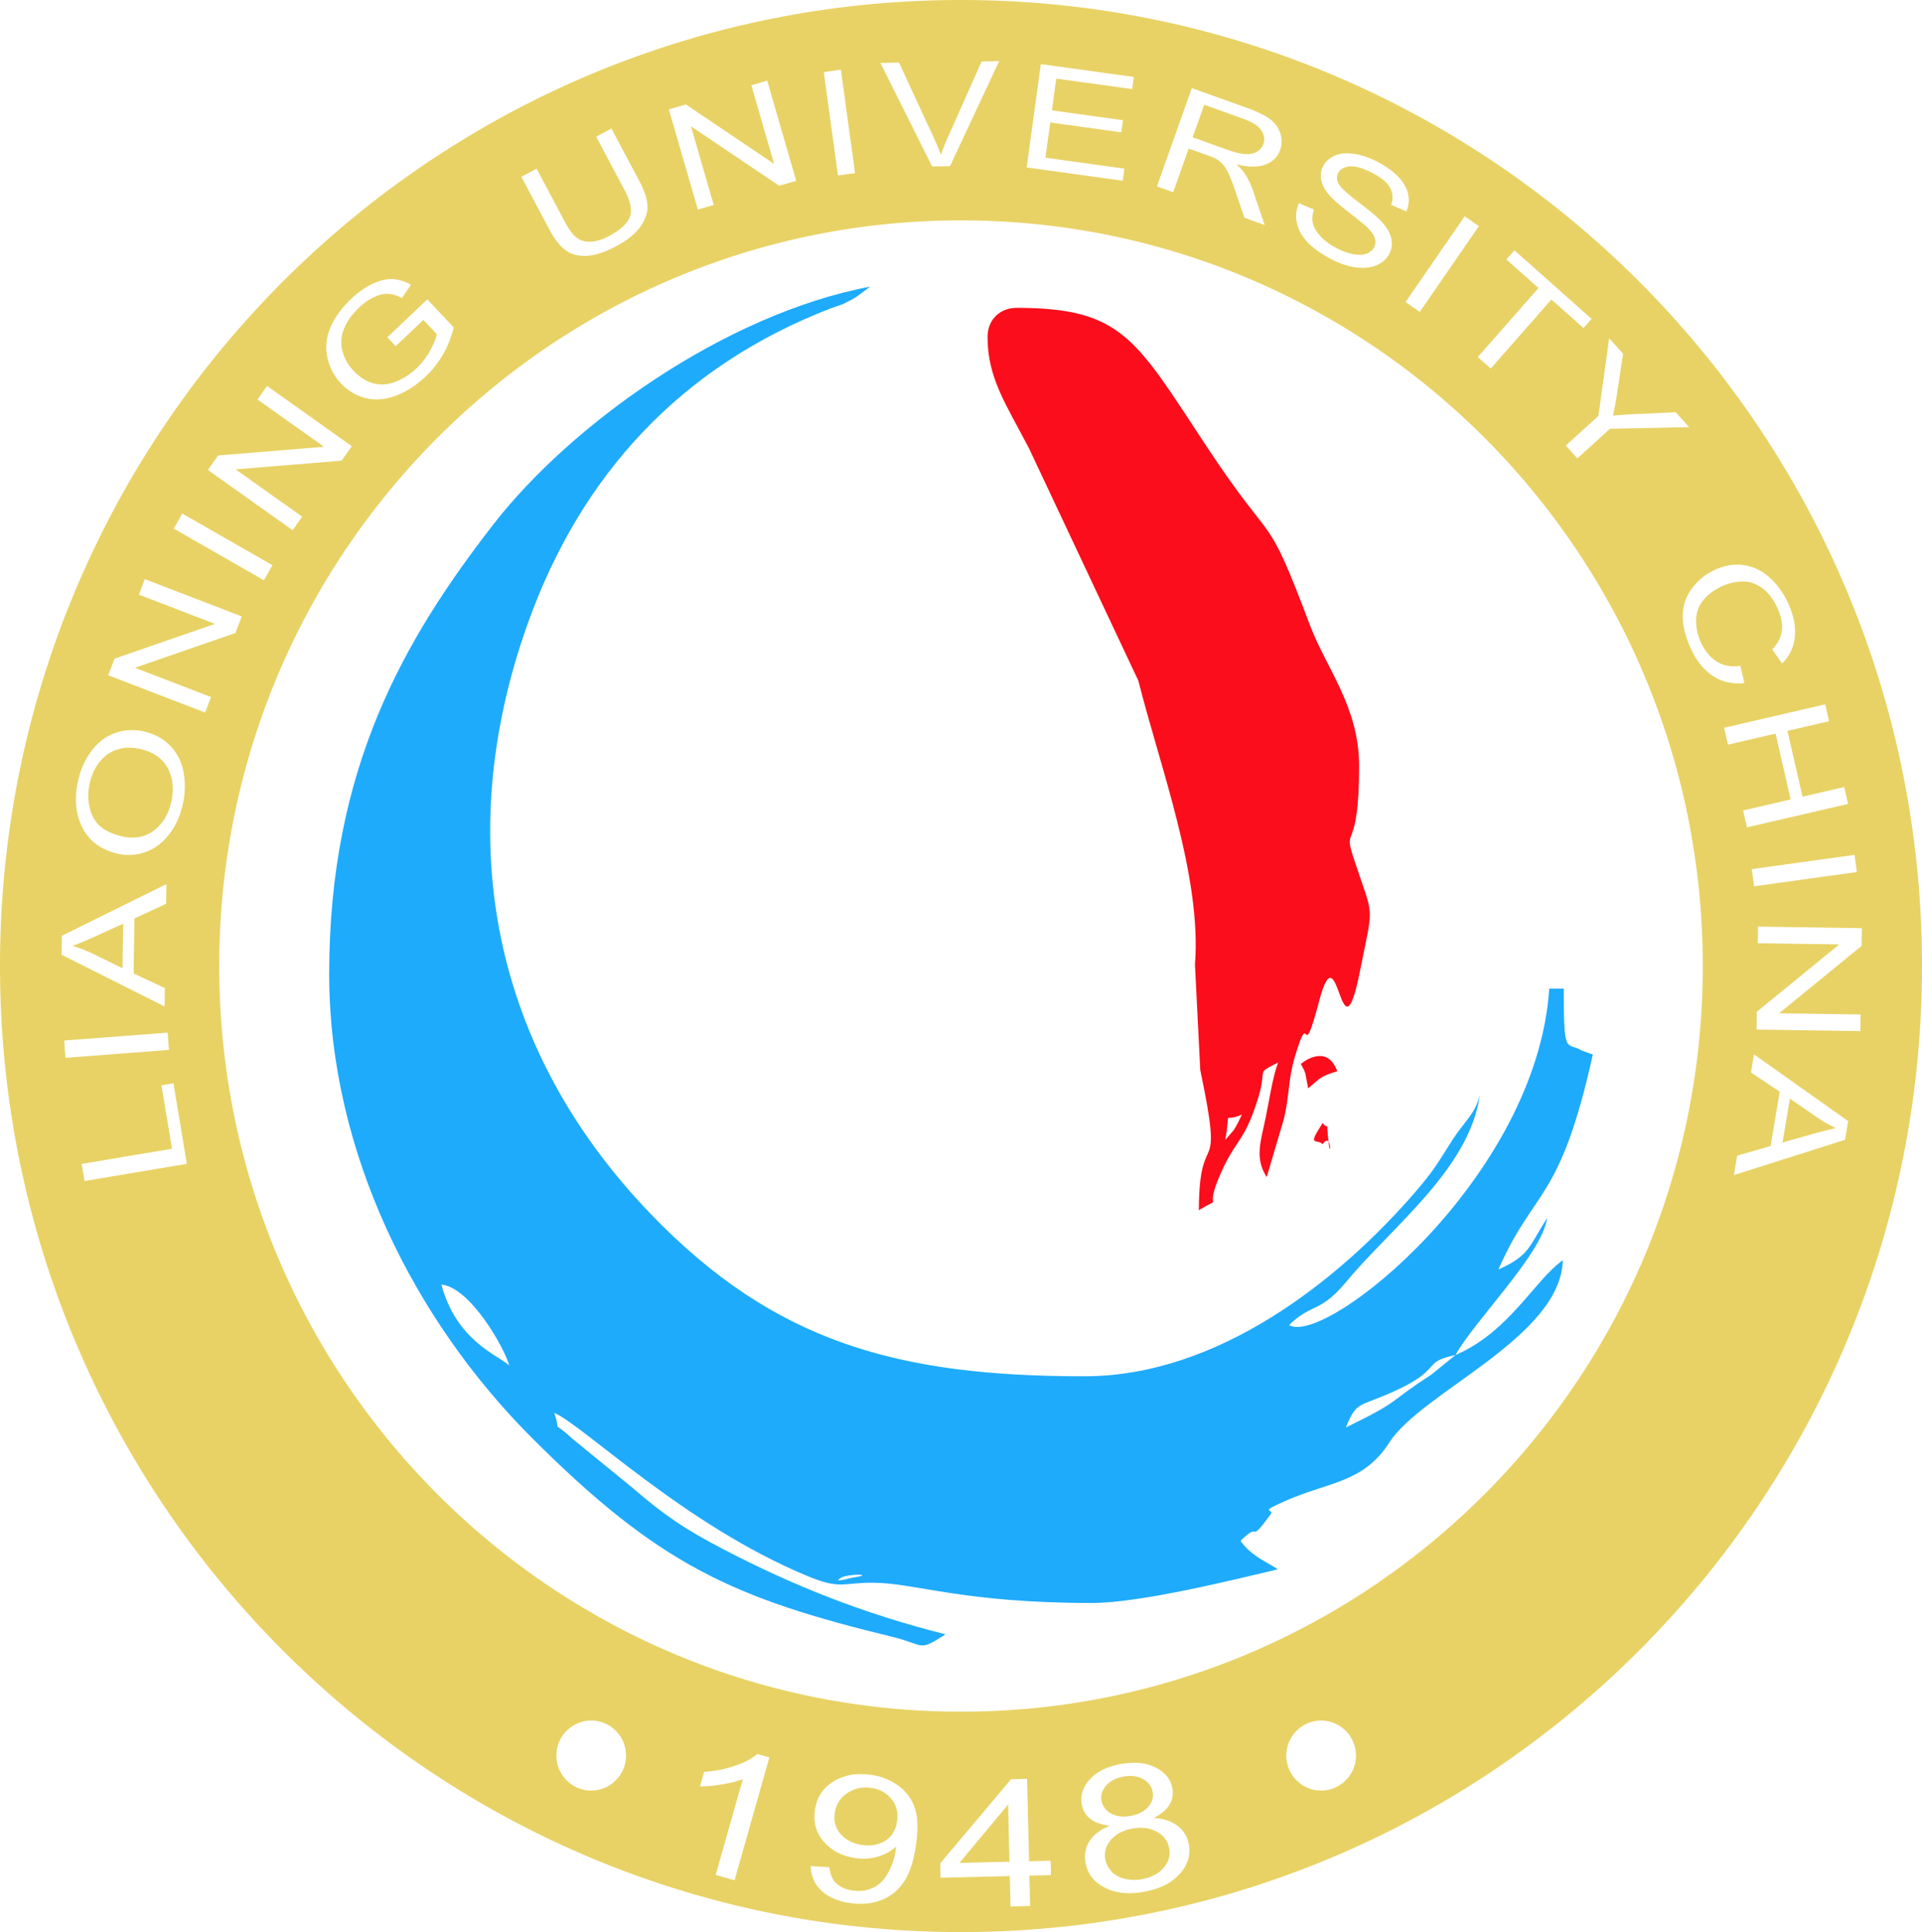
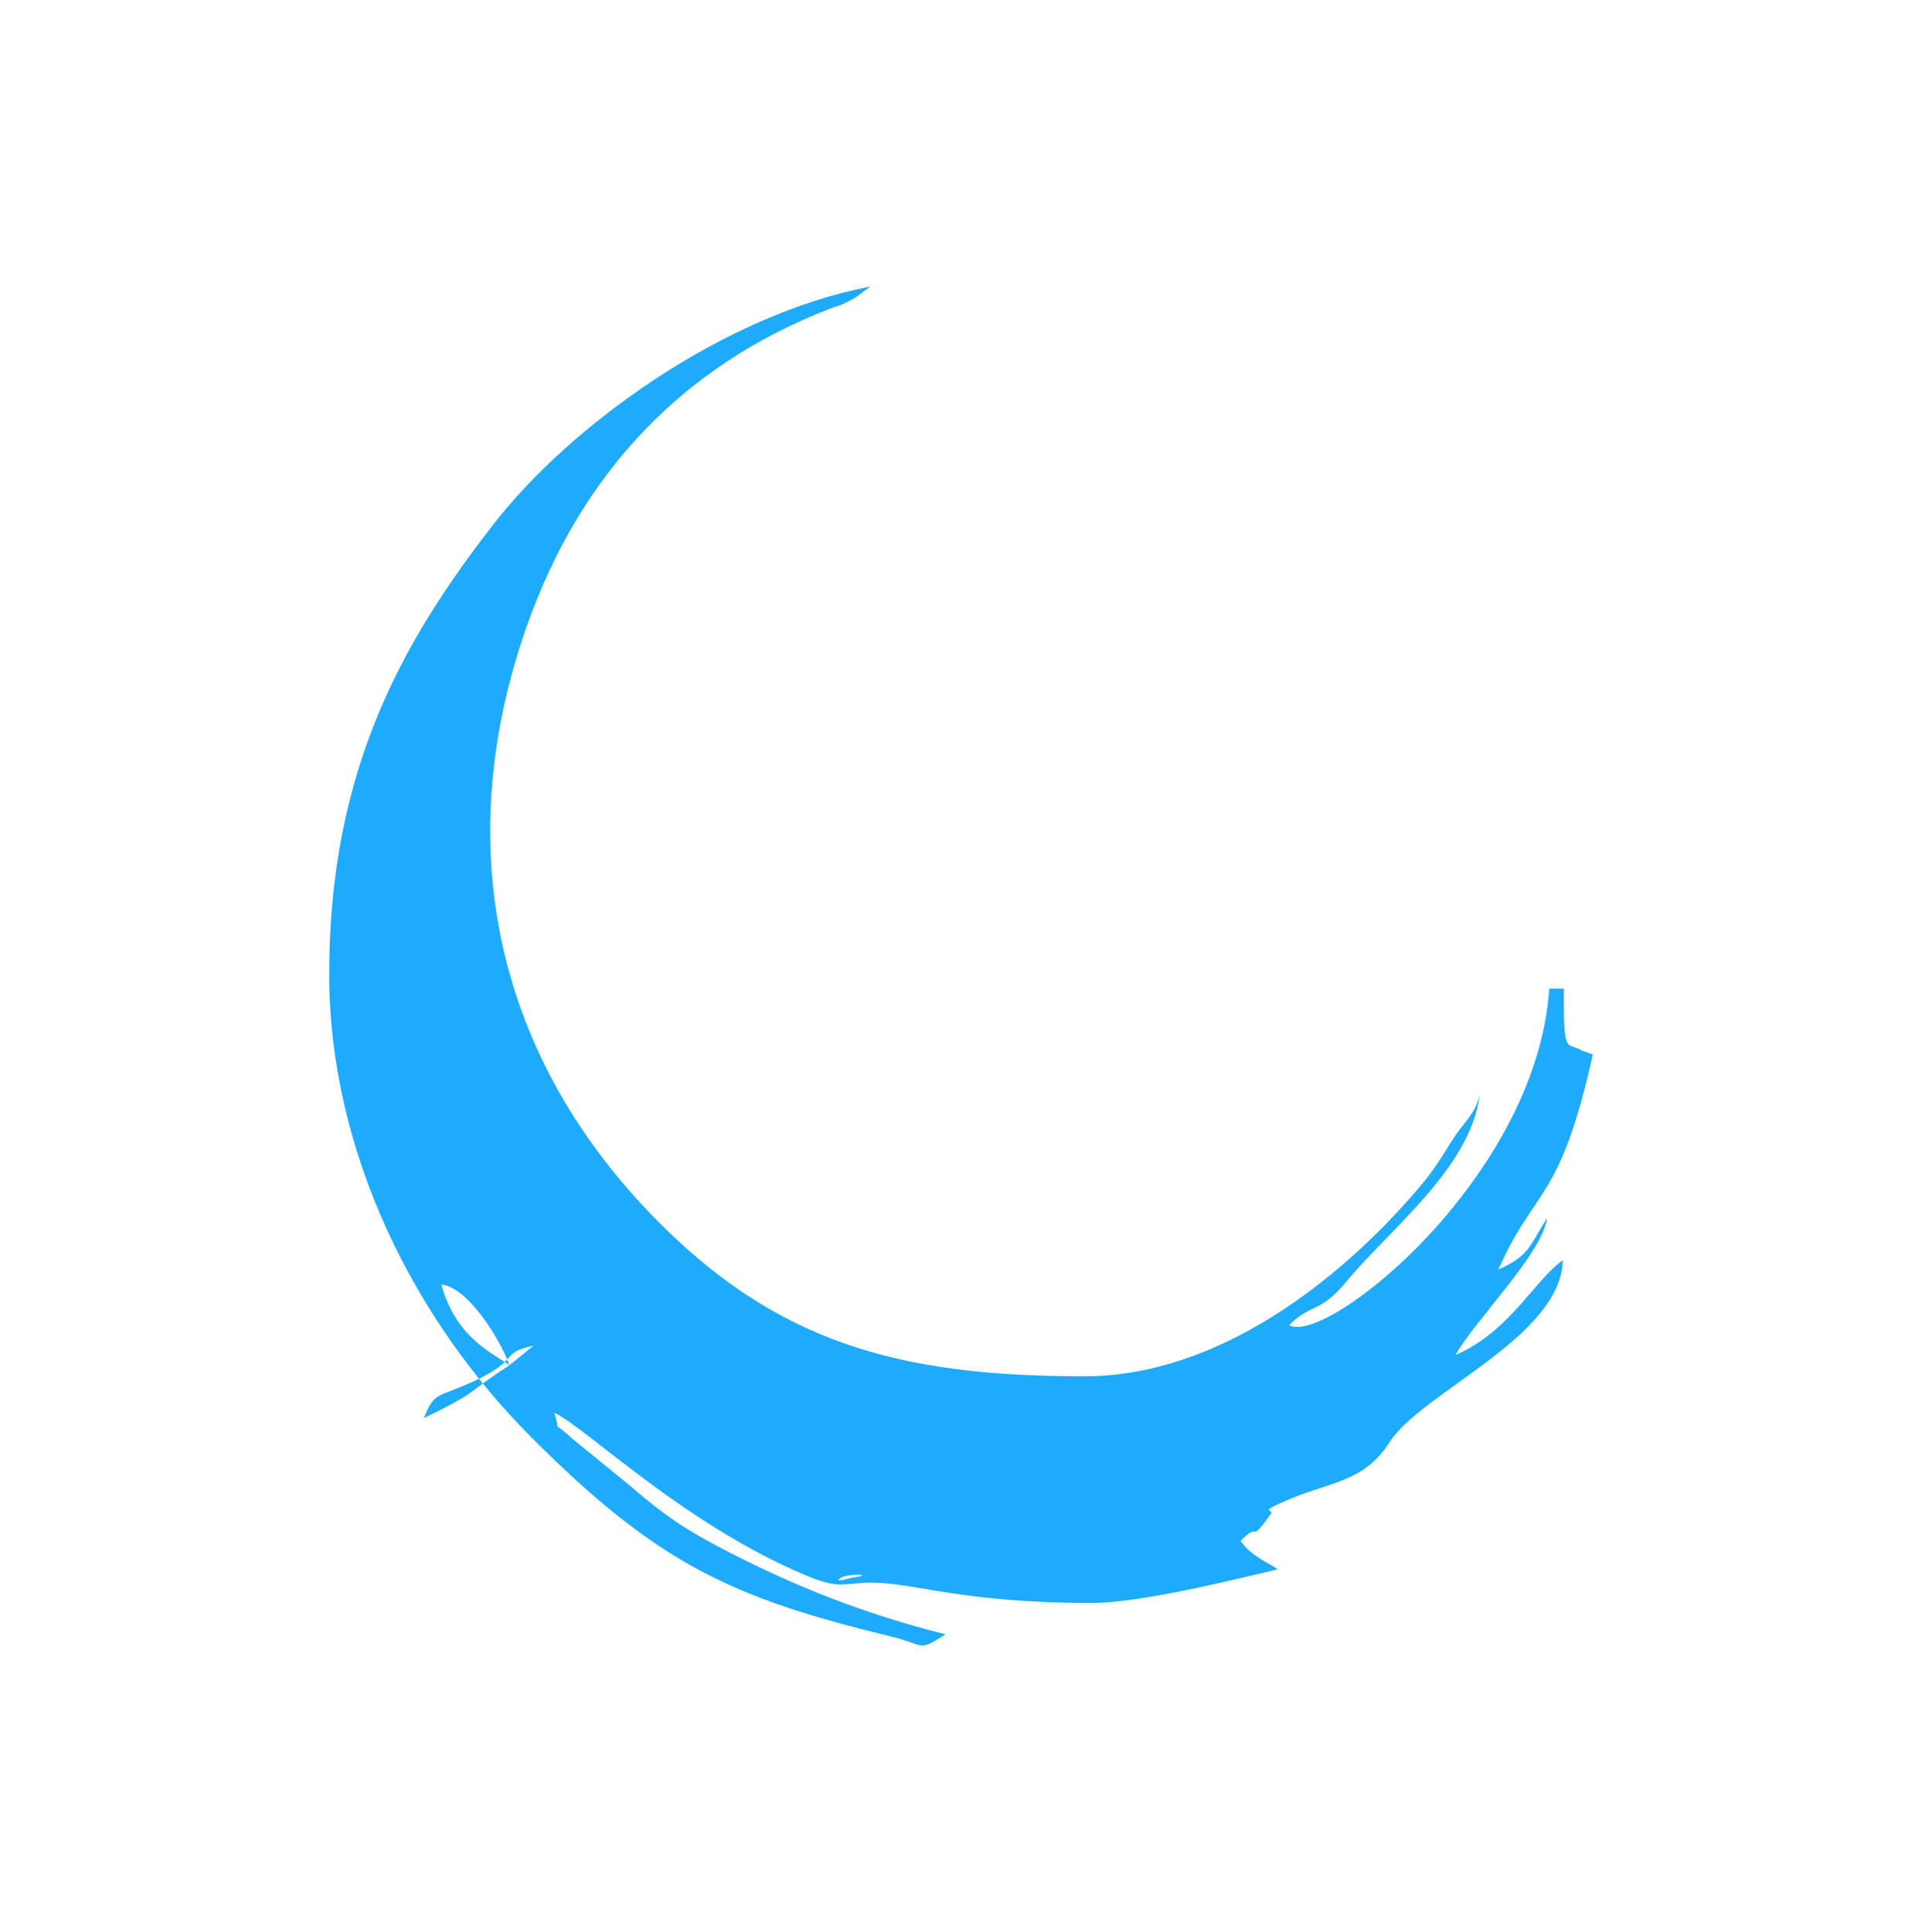
<svg xmlns="http://www.w3.org/2000/svg" width="191" height="192" fill="none">
-   <path fill="#1FABFC" fill-rule="evenodd" d="M32.713 230.235c0-17.882 8.634-34.534 20.024-45.97 12.748-12.795 20.174-16.062 35.906-19.884 3.362-.818 2.53-1.545 5.324.24-8.228 2.069-15.147 4.845-22.049 8.436-3.807 1.98-5.882 3.38-9.066 6.128l-5.98 4.883c-2.285 2.125-1.012.195-1.787 2.561 2.941-1.282 12.925-11.128 25.075-16.182 3.422-1.422 3.453-.673 6.674-.7 4.163-.037 8.877-2.012 21.656-2.012 4.968 0 14.452 2.405 18.496 3.343-.916.661-2.614 1.266-3.707 2.827 2.155 2.16.619-.612 2.996 2.65.42.58-1.427.07 1.61 1.39 4.2 1.827 7.632 1.742 10.192 5.752 3.194 5.005 17.017 10.417 17.23 18.1-2.845-2.01-5.283-7.093-10.665-9.42 1.794 3.303 8.653 10.083 9.098 13.608-1.823-2.854-1.702-3.697-4.834-5.11 3.554 8.125 6.117 6.599 9.382 21.364l-1.042.373c-1.621.967-1.845-.685-1.845 6.17h-1.444c-1.242-18.796-22.24-35.574-25.853-33.432 2.28 2.229 3.063 1.143 5.7 4.327 4.466 5.39 12.234 11.196 13.252 18.52-.512-1.968-1.585-2.658-2.708-4.43-1.397-2.203-1.882-3.077-3.614-5.089-7.624-8.861-19.677-18.414-32.965-18.414-18.505 0-30.793 3.336-43.133 16.163-15.574 16.189-19.866 36.978-12.249 58.478 5.326 15.031 15.39 25.77 30.122 31.466 1.029.398.842.188 2.097.868.156.086.339.196.487.284l1.38 1.026c-14.485-2.747-29.757-13.715-37.463-23.652-8.858-11.42-16.297-24.238-16.297-44.662m17.892-38.889c-1.082.997-5.247 2.421-6.74 8.036 2.867-.294 6.25-6.261 6.74-8.036m94.037 1.031-2.41-1.957c-4.557-2.93-2.714-2.425-8.482-5.243 1.088 2.724 1.304 1.971 5.015 3.696 4.657 2.164 2.462 2.785 5.877 3.504M83.61 170.26c.714.403 3.622.364 1.02-.023-.002 0-2.082-.577-1.02.023" style="mix-blend-mode:passthrough" transform="matrix(1 0 0 -1 0 327.033)" />
-   <path fill="#FB0D1B" fill-rule="evenodd" d="M98.138 207.044c0-4.124 1.89-6.774 4.113-11.056l10.876-23.111c2.148-8.539 6.31-19.48 5.623-28.22l.528-10.467c2.442-11.617-.103-5.152-.143-13.926 2.61 1.583.51-.336 1.976 3.19 1.606 3.862 2.452 3.363 3.836 7.686 1.12 3.492-.33 2.536 2.072 3.804-.544-1.384-.938-4.043-1.227-5.414-.567-2.673-1.09-4.081.086-5.978l1.692 5.72c.572 2.28.42 3.915 1.095 6.189 1.642 5.528.58-1.388 2.446 5.657 1.96 7.397 2.1-6.854 4.05 2.97 1.37 6.9 1.391 4.96-.644 11.162-1.105 3.364.546.293.546 9.166 0 5.852-3.294 9.771-4.863 13.926-4.553 12.042-3.252 7.15-10.332 17.878-6.99 10.593-8.332 13.714-18.834 13.714-1.694 0-2.896-1.199-2.896-2.89m31.134-72.252c.596-1.062.4-.839.723-2.418 1.175.954 1.14 1.184 2.897 1.696-1.023 2.827-3.487.863-3.62.722m2.171-7.965c.986 1.469.801-2.412.511.894-.145 1.659.124.345-.511 1.209-1.579-2.434-.632-1.515 0-2.103m-8.029 2.937c-.252-.528-.414-.918-.799-1.53l-.858-.992c.635 3.374-.396 1.6 1.657 2.522" style="mix-blend-mode:passthrough" transform="matrix(1 0 0 -1 0 240.527)" />
-   <path fill="#E8D265" fill-rule="evenodd" d="M182.462 271.886q-.95.432-1.841 1.038l-2.752 1.905-.727-4.365 3.043.862q1.385.387 2.277.56m-5.663 11.419 8.196 6.694.025 1.766-10.313.153-.024-1.65 8.094-.12-8.194-6.694-.026-1.767 10.313-.152.024 1.65zm6.861-10.712-9.354 6.625-.299-1.798 2.851-1.907-.899-5.395-3.33-.964-.321-1.928 11.042 3.504zm-11.944 37.405 4.731 1.098 1.501-6.54-4.729-1.098.385-1.678 10.049 2.33-.385 1.68-4.141-.961-1.501 6.54 4.14.961-.385 1.678-10.049-2.331zm-1.5 6.833q1.375-.913 3.13-.709l-.392 1.713q-1.331-.216-2.343.419-1.01.636-1.6 1.948a5.04 5.04 0 0 0-.457 2.204 3.12 3.12 0 0 0 .724 1.97q.697.845 1.895 1.388.929.422 1.973.448 1.039.027 1.971-.651.929-.68 1.54-2.041.533-1.186.416-2.18c-.078-.662-.396-1.288-.956-1.87l.979-1.407a4.2 4.2 0 0 1 1.26 2.602q.174 1.534-.623 3.31-.702 1.563-1.854 2.609-1.153 1.043-2.563 1.254t-2.877-.455a5.85 5.85 0 0 1-2.238-1.771 4.6 4.6 0 0 1-.972-2.633q-.08-1.48.778-3.389.83-1.848 2.209-2.759m-1.001-28.83c0 40.924-33.003 74.1-73.715 74.1s-73.715-33.176-73.715-74.1 33.003-74.1 73.715-74.1 73.715 33.176 73.715 74.1m-34.465-78.46c0 1.916-1.555 3.48-3.461 3.48-1.907 0-3.461-1.564-3.461-3.48s1.554-3.48 3.461-3.48 3.461 1.564 3.461 3.48m-16.602-8.862q-.206 1.156-1.099 1.853c-.596.467-1.389.74-2.388.818q1.098.554 1.55 1.298.455.74.302 1.607-.24 1.361-1.649 2.085c-.94.486-2.093.605-3.451.364-1.355-.241-2.382-.744-3.092-1.507q-1.058-1.143-.817-2.5.16-.9.846-1.447.69-.542 1.944-.678-1.376-.549-2.004-1.508-.63-.956-.416-2.169.288-1.63 1.892-2.47 1.609-.838 3.912-.426 2.305.41 3.529 1.749 1.22 1.338.941 2.931m-15.85-3.07 2.146.05-.034 1.43-2.146-.05-.196 8.19-1.592-.038-7.042-8.364.034-1.43 6.882.165.072-3.019 1.947.048zm-11.447 6.885a4.5 4.5 0 0 1-1.685 2.125q-1.188.825-2.715 1.02-2.123.276-3.676-.706-1.559-.978-1.8-2.888-.237-1.848.966-3.148 1.204-1.305 3.152-1.555a5.1 5.1 0 0 1 2.224.18q1.06.326 1.73.988a7 7 0 0 0-.028-.31 6.3 6.3 0 0 0-.53-1.845q-.409-.888-.9-1.376a3 3 0 0 0-1.21-.73q-.717-.239-1.603-.124-1.043.136-1.646.69-.605.554-.708 1.626l-1.86.116q.049-1.513 1.108-2.483 1.064-.969 2.908-1.205 1.733-.224 3.117.354c.923.385 1.667 1.022 2.224 1.918q.834 1.34 1.14 3.742.296 2.308-.208 3.611m-14.395 4.86-1.207.345q-.714-.648-2.128-1.146-1.414-.505-3.15-.641l-.41-1.443q.947.005 2.192.205 1.242.2 2.066.522l-2.697-9.516 1.874-.536zm-14.243.187c0 1.916-1.554 3.48-3.46 3.48-1.907 0-3.462-1.564-3.462-3.48s1.555-3.48 3.462-3.48c1.906 0 3.46 1.564 3.46 3.48m-41.24 105.19-7.56 2.908 9.982 3.456.628 1.65-9.633 3.704-.586-1.542 7.56-2.907-9.983-3.457-.628-1.649 9.633-3.704zm-2.405-46.388-1.332 7.998-1.192-.2 1.049-6.298-8.98-1.512.284-1.698zM6.505 278.878l10.285.784-.13 1.718-10.284-.783zm-.389 10.241 10.24-5.136.026 1.823-3.104 1.455.08 5.468 3.148 1.457.03 1.956-10.392-5.135zm2.078 12.623q1.033-2.017 3.534-2.589a4.84 4.84 0 0 1 2.671.154q1.35.456 2.353 1.708 1.003 1.251 1.408 3.041a7.85 7.85 0 0 1 .075 3.221q-.297 1.565-1.33 2.618-1.03 1.053-2.558 1.403-1.507.343-2.862-.126-1.357-.467-2.34-1.723c-.654-.84-1.114-1.841-1.378-3.012-.404-1.787-.262-3.349.427-4.695m9.074 29.727 8.96-5.136.849 1.498-8.96 5.135zm3.393 5.827 8.42-5.987.948 1.347-6.61 4.699 10.524.864 1.016 1.442-8.421 5.987-.948-1.348 6.609-4.699-10.524-.864zM32.526 348.5a5.4 5.4 0 0 1 1.357-2.6 4.97 4.97 0 0 1 2.463-1.461q1.421-.355 2.998.243 1.577.597 2.962 1.912a9.5 9.5 0 0 1 1.722 2.19q.697 1.22 1.063 2.674l-2.624 2.794-3.976-3.772.83-.885 2.757 2.615 1.326-1.414c-.085-.442-.306-.986-.66-1.64a7 7 0 0 0-1.34-1.745 6.5 6.5 0 0 0-2.063-1.334q-1.134-.452-2.205-.184-1.07.273-2.02 1.283a4.5 4.5 0 0 0-1.068 1.86 3.6 3.6 0 0 0-.11 1.307q.062.705.487 1.5.427.798 1.275 1.606.715.674 1.48 1.028.769.354 1.39.323.624-.035 1.376-.408l.892 1.312q-.959.529-1.871.561-.909.028-1.983-.488t-2.091-1.481q-1.404-1.334-2.045-2.817-.643-1.483-.322-2.979m19.288 17.924 2.806-5.281q.773-1.453 1.653-2.06.878-.606 2.132-.502 1.252.103 2.848.96c1.099.59 1.892 1.234 2.388 1.936q.74 1.05.701 2.07-.044 1.018-.776 2.398l-2.806 5.282-1.512-.812 2.805-5.28c.61-1.15.788-2.049.533-2.707q-.384-.981-2.04-1.871-.967-.52-1.799-.572-.832-.056-1.407.364c-.382.275-.788.814-1.21 1.608l-2.803 5.279zm14.655 6.705 2.88-9.956 1.577.461-2.26 7.815 8.77-5.912 1.686.493-2.88 9.956-1.577-.461 2.261-7.814-8.77 5.912zm15.397 3.704 1.406-10.272 1.698.236-1.406 10.271zm5.621.916 5.142-10.293 1.778.026 4.886 10.441-1.744-.026-3.373-7.584a18 18 0 0 1-.67-1.707 21 21 0 0 1-.7 1.687l-3.466 7.484zm14.54-10.388 9.545-1.322.166 1.204-7.848 1.086.479 3.501 7.062-.978.165 1.205-7.062.977.433 3.156 7.543-1.043.166 1.205-9.243 1.28zm12.944-1.883 1.614-.578 1.54 4.336 1.864-.668q.624-.224.879-.366.348-.21.642-.522.294-.317.587-.946.291-.63.68-1.764l.887-2.608 2.012-.722-1.16 3.414a7.7 7.7 0 0 1-.871 1.778q-.245.358-.799.834 1.819-.433 2.907-.021 1.091.41 1.461 1.45a2.52 2.52 0 0 1 .017 1.652 2.8 2.8 0 0 1-1.021 1.411q-.753.567-2.38 1.151l-5.393 1.935zm13.915-3.658q.228-1.04 1.103-1.942.871-.902 2.434-1.696 1.234-.628 2.402-.765 1.166-.138 2.02.246c.571.258.977.629 1.224 1.122a2.22 2.22 0 0 1 .183 1.556q-.194.814-1.012 1.694-.565.604-2.256 1.887c-1.127.854-1.78 1.464-1.968 1.827q-.286.552-.035 1.05.289.573 1.126.66.838.085 2.223-.619 1.329-.675 1.786-1.469.455-.792.132-1.727l1.511-.654q.37.834.166 1.745-.202.914-1.014 1.741-.814.83-2.094 1.481-1.163.59-2.275.757-1.11.168-1.912-.191-.801-.357-1.156-1.06a2.03 2.03 0 0 1-.174-1.358q.144-.72.793-1.488.5-.592 1.935-1.707t1.826-1.492q.613-.592.765-1.074a1.2 1.2 0 0 0-.067-.918q-.215-.426-.725-.625-.51-.2-1.283-.072-.773.131-1.645.574-.984.5-1.631 1.174-.645.678-.795 1.314-.15.639.1 1.386l-1.485.626a3.03 3.03 0 0 1-.202-1.983m16.669.688-5.874-8.523 1.41-.981 5.873 8.522zm4.143-4.295 3.19-2.835-6.03-6.858 1.286-1.141 6.029 6.857 3.191-2.835.801.911-7.666 6.812zm9.145-15.546-3.242-2.945 1.149-1.278 3.242 2.945 7.871.157-1.337 1.489-3.933-.183a38 38 0 0 1-2.306-.161q.236 1.038.403 2.155l.603 4.008-1.38 1.534zm25.455-43.623-10.218-1.413.234-1.707 10.217 1.414zM191 288.001C191 234.98 148.242 192 95.5 192 42.757 192 0 234.98 0 288c0 53.019 42.757 96 95.5 96 52.742 0 95.5-42.981 95.5-96M12.143 300.882q1.815-.415 3.135.577 1.322.991 1.742 2.849c.285 1.261.168 2.376-.35 3.353q-.78 1.462-2.717 1.903-1.226.28-2.258-.034-1.031-.313-1.76-1.203-.732-.893-1.015-2.142-.4-1.78.279-3.282.678-1.505 2.944-2.021m74.372-94.549q-1.296.167-2.347-.545-1.054-.716-1.225-2.047-.152-1.197.65-2.058.804-.863 2.14-1.035 1.338-.173 2.294.463.957.635 1.124 1.958.17 1.323-.61 2.212-.775.889-2.026 1.052m8.833-7.461 4.968.12-.134 5.687zm28.417 169.81q.686-.04 1.149.249.466.286.634.759.246.693-.219 1.366-.466.669-1.813 1.152l-3.846 1.38-1.148-3.233 3.456-1.239q1.103-.396 1.787-.434M7.195 289.997a12.4 12.4 0 0 0 1.974-.746l3.006-1.469.066 4.426-2.88-1.312a32 32 0 0 0-2.165-.9m105.175-86.45c.745.134 1.315.427 1.719.882q.604.68.46 1.49-.148.842-.973 1.288-.82.444-1.917.25-1.105-.198-1.724-.887-.616-.689-.48-1.47.157-.885.96-1.32.806-.435 1.955-.232m3.819-3.237q.193-1.086-.571-1.949-.761-.862-2.146-1.108a4.1 4.1 0 0 0-1.708.043q-.833.196-1.322.74-.488.543-.605 1.196-.188 1.07.569 1.941.756.869 2.116 1.111 1.39.248 2.433-.311 1.039-.56 1.234-1.663" style="mix-blend-mode:passthrough" transform="matrix(1 0 0 -1 0 384)" />
+   <path fill="#1FABFC" fill-rule="evenodd" d="M32.713 230.235c0-17.882 8.634-34.534 20.024-45.97 12.748-12.795 20.174-16.062 35.906-19.884 3.362-.818 2.53-1.545 5.324.24-8.228 2.069-15.147 4.845-22.049 8.436-3.807 1.98-5.882 3.38-9.066 6.128l-5.98 4.883c-2.285 2.125-1.012.195-1.787 2.561 2.941-1.282 12.925-11.128 25.075-16.182 3.422-1.422 3.453-.673 6.674-.7 4.163-.037 8.877-2.012 21.656-2.012 4.968 0 14.452 2.405 18.496 3.343-.916.661-2.614 1.266-3.707 2.827 2.155 2.16.619-.612 2.996 2.65.42.58-1.427.07 1.61 1.39 4.2 1.827 7.632 1.742 10.192 5.752 3.194 5.005 17.017 10.417 17.23 18.1-2.845-2.01-5.283-7.093-10.665-9.42 1.794 3.303 8.653 10.083 9.098 13.608-1.823-2.854-1.702-3.697-4.834-5.11 3.554 8.125 6.117 6.599 9.382 21.364l-1.042.373c-1.621.967-1.845-.685-1.845 6.17h-1.444c-1.242-18.796-22.24-35.574-25.853-33.432 2.28 2.229 3.063 1.143 5.7 4.327 4.466 5.39 12.234 11.196 13.252 18.52-.512-1.968-1.585-2.658-2.708-4.43-1.397-2.203-1.882-3.077-3.614-5.089-7.624-8.861-19.677-18.414-32.965-18.414-18.505 0-30.793 3.336-43.133 16.163-15.574 16.189-19.866 36.978-12.249 58.478 5.326 15.031 15.39 25.77 30.122 31.466 1.029.398.842.188 2.097.868.156.086.339.196.487.284l1.38 1.026c-14.485-2.747-29.757-13.715-37.463-23.652-8.858-11.42-16.297-24.238-16.297-44.662m17.892-38.889c-1.082.997-5.247 2.421-6.74 8.036 2.867-.294 6.25-6.261 6.74-8.036c-4.557-2.93-2.714-2.425-8.482-5.243 1.088 2.724 1.304 1.971 5.015 3.696 4.657 2.164 2.462 2.785 5.877 3.504M83.61 170.26c.714.403 3.622.364 1.02-.023-.002 0-2.082-.577-1.02.023" style="mix-blend-mode:passthrough" transform="matrix(1 0 0 -1 0 327.033)" />
</svg>